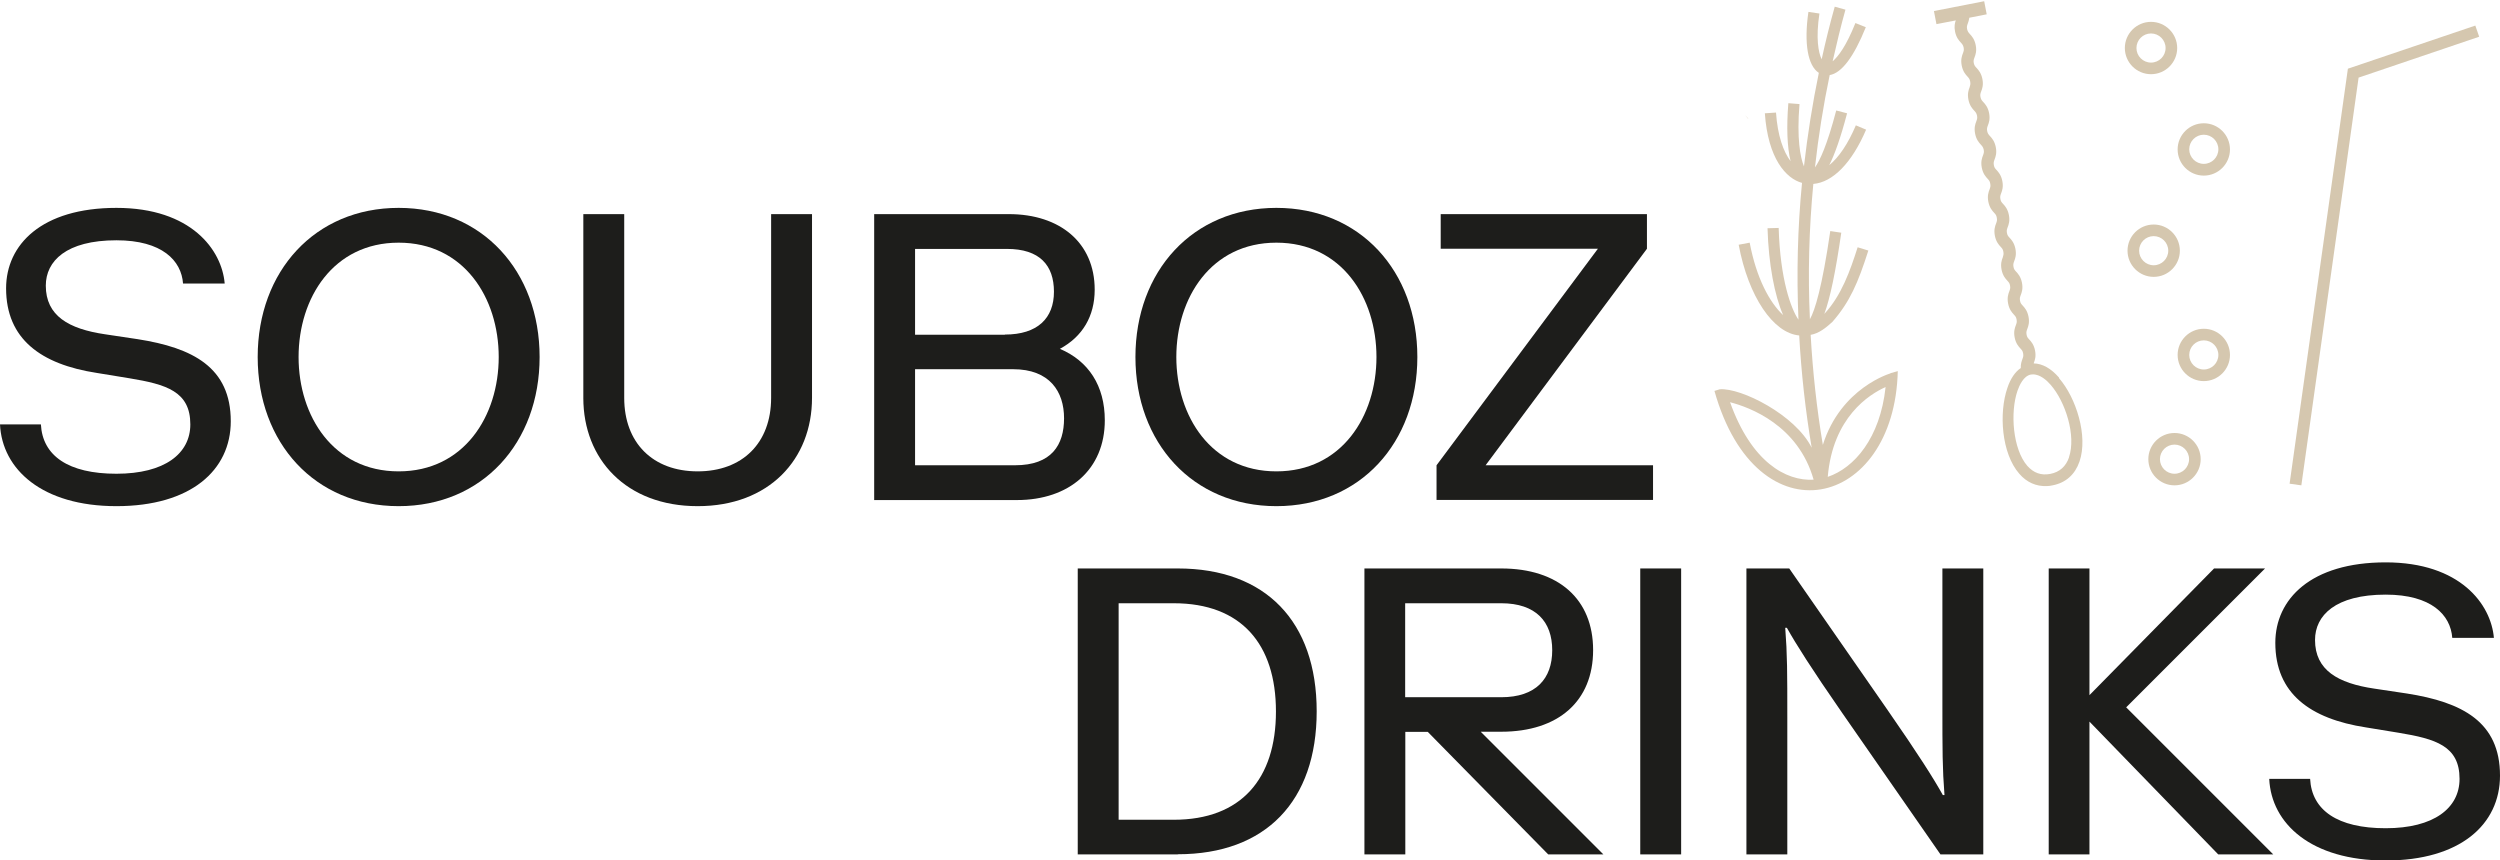
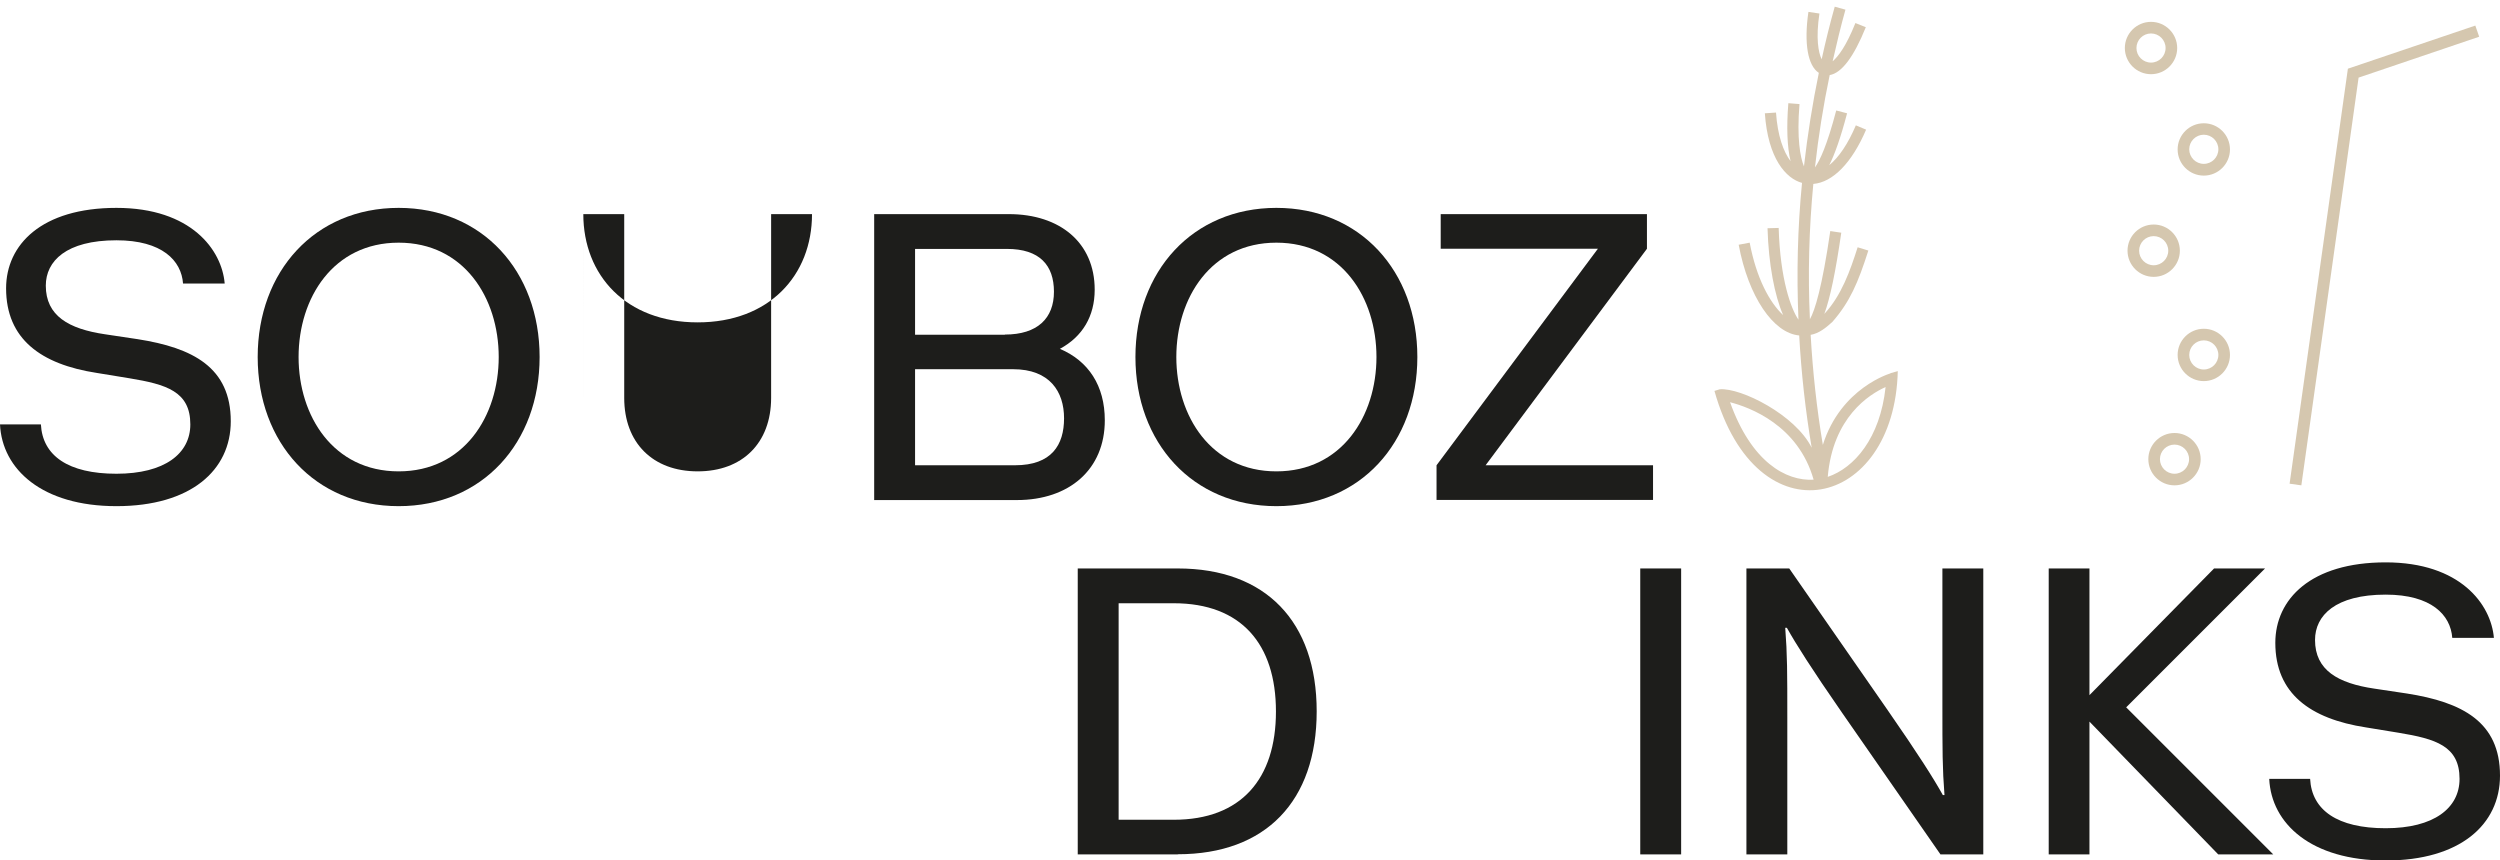
<svg xmlns="http://www.w3.org/2000/svg" id="Calque_2" data-name="Calque 2" viewBox="0 0 168.13 57.87">
  <defs>
    <style>
      .cls-1 {
        fill: #1d1d1b;
      }

      .cls-2 {
        fill: #d5c7af;
      }

      .cls-3 {
        fill: #d6c7b0;
      }
    </style>
  </defs>
  <g id="Calque_1-2" data-name="Calque 1">
    <g>
      <path class="cls-1" d="M15.11,19.07h-2.8c-.11-1.54-1.4-2.91-4.48-2.91-3.38,0-4.75,1.4-4.75,3.05,0,2.03,1.54,2.91,3.98,3.27l2.2.33c3.71.58,6.26,1.9,6.26,5.52,0,3.3-2.69,5.71-7.69,5.71S.14,31.56,0,28.54h2.75c.11,2.11,1.84,3.32,5.08,3.32s4.97-1.35,4.97-3.32c0-2.22-1.62-2.69-4.09-3.1l-2.2-.36c-3.76-.58-6.1-2.28-6.1-5.69,0-2.94,2.39-5.41,7.42-5.41s7.09,2.83,7.28,5.08" />
      <path class="cls-1" d="M26.81,13.98c5.63,0,9.48,4.26,9.48,10.03s-3.85,10.03-9.48,10.03-9.48-4.26-9.48-10.03,3.85-10.03,9.48-10.03M26.81,31.7c4.39,0,6.73-3.71,6.73-7.69s-2.34-7.69-6.73-7.69-6.73,3.71-6.73,7.69,2.34,7.69,6.73,7.69" />
-       <path class="cls-1" d="M39.23,26.76v-12.36h2.75v12.36c0,3.02,1.92,4.94,4.94,4.94s4.94-1.92,4.94-4.94v-12.36h2.75v12.36c0,4.12-2.88,7.28-7.69,7.28s-7.69-3.16-7.69-7.28" />
+       <path class="cls-1" d="M39.23,26.76v-12.36h2.75v12.36c0,3.02,1.92,4.94,4.94,4.94s4.94-1.92,4.94-4.94v-12.36h2.75c0,4.12-2.88,7.28-7.69,7.28s-7.69-3.16-7.69-7.28" />
      <path class="cls-1" d="M58.79,33.62V14.4h9.06c3.43,0,5.77,1.92,5.77,5.08,0,1.79-.82,3.16-2.34,3.98,1.92.82,3.02,2.47,3.02,4.81,0,3.3-2.39,5.36-5.91,5.36h-9.61ZM67.58,22.5c2.2,0,3.3-1.1,3.3-2.88s-.96-2.88-3.16-2.88h-6.18v5.77h6.04ZM68.26,31.29c2.47,0,3.3-1.37,3.3-3.16s-.96-3.3-3.43-3.3h-6.59v6.46h6.73Z" />
      <path class="cls-1" d="M85.84,13.98c5.63,0,9.48,4.26,9.48,10.03s-3.85,10.03-9.48,10.03-9.48-4.26-9.48-10.03,3.85-10.03,9.48-10.03M85.84,31.7c4.39,0,6.73-3.71,6.73-7.69s-2.34-7.69-6.73-7.69-6.73,3.71-6.73,7.69,2.34,7.69,6.73,7.69" />
      <polygon class="cls-1" points="111.17 33.62 96.61 33.62 96.61 31.29 107.46 16.73 96.89 16.73 96.89 14.4 110.76 14.4 110.76 16.73 99.91 31.29 111.17 31.29 111.17 33.62" />
      <path class="cls-1" d="M79.21,57.46h-6.73v-19.23h6.73c5.91,0,9.34,3.57,9.34,9.61s-3.43,9.61-9.34,9.61M75.23,55.13h3.71c4.53,0,6.87-2.75,6.87-7.28s-2.33-7.28-6.87-7.28h-3.71v14.56Z" />
-       <path class="cls-1" d="M99.59,49.22l8.24,8.24h-3.71l-8.1-8.24h-1.51v8.24h-2.75v-19.23h9.2c3.85,0,6.18,2.06,6.18,5.49s-2.33,5.49-6.18,5.49h-1.37ZM100.96,46.89c2.33,0,3.43-1.24,3.43-3.16s-1.1-3.16-3.43-3.16h-6.46v6.32h6.46Z" />
      <rect class="cls-1" x="110.31" y="38.23" width="2.75" height="19.23" />
      <path class="cls-1" d="M123.88,47.93c-2.06-2.97-3.1-4.62-3.71-5.71h-.11c.14,1.79.14,3.02.14,6.04v9.2h-2.75v-19.23h2.88l6.62,9.53c2.06,2.97,3.1,4.61,3.71,5.71h.11c-.14-1.79-.14-3.02-.14-6.04v-9.2h2.75v19.23h-2.88l-6.62-9.53Z" />
      <polygon class="cls-1" points="137.78 57.46 137.78 38.23 140.52 38.23 140.52 46.75 148.9 38.23 152.33 38.23 142.99 47.57 152.88 57.46 149.18 57.46 140.52 48.53 140.52 57.46 137.78 57.46" />
      <path class="cls-1" d="M167.72,42.9h-2.8c-.11-1.54-1.4-2.91-4.48-2.91-3.38,0-4.75,1.4-4.75,3.05,0,2.03,1.54,2.91,3.98,3.27l2.2.33c3.71.58,6.26,1.9,6.26,5.52,0,3.3-2.69,5.71-7.69,5.71s-7.69-2.47-7.83-5.49h2.75c.11,2.11,1.84,3.32,5.08,3.32s4.97-1.35,4.97-3.32c0-2.22-1.62-2.69-4.09-3.1l-2.2-.36c-3.76-.58-6.1-2.28-6.1-5.69,0-2.94,2.39-5.41,7.42-5.41s7.09,2.83,7.28,5.08" />
      <polygon class="cls-2" points="154.77 32.64 153.98 32.53 157.9 4.62 166.47 1.72 166.73 2.47 158.62 5.22 154.77 32.64" />
      <path class="cls-2" d="M148.21,25.63c-.97,0-1.76-.79-1.76-1.76s.79-1.76,1.76-1.76,1.76.79,1.76,1.76-.79,1.76-1.76,1.76M148.21,22.89c-.54,0-.98.44-.98.98s.44.98.98.98.98-.44.98-.98-.44-.98-.98-.98" />
      <path class="cls-2" d="M144.66,4.99c-.97,0-1.76-.79-1.76-1.76s.79-1.76,1.76-1.76,1.76.79,1.76,1.76-.79,1.76-1.76,1.76M144.66,2.25c-.54,0-.98.44-.98.98s.44.98.98.98.98-.44.98-.98-.44-.98-.98-.98" />
      <path class="cls-2" d="M146.24,32.64c-.97,0-1.76-.79-1.76-1.76s.79-1.76,1.76-1.76,1.76.79,1.76,1.76-.79,1.76-1.76,1.76M146.24,29.9c-.54,0-.98.44-.98.98s.44.98.98.98.98-.44.98-.98-.44-.98-.98-.98" />
      <path class="cls-2" d="M148.21,11.81c-.97,0-1.76-.79-1.76-1.76s.79-1.76,1.76-1.76,1.76.79,1.76,1.76-.79,1.76-1.76,1.76M148.21,9.06c-.54,0-.98.44-.98.98s.44.98.98.98.98-.44.98-.98-.44-.98-.98-.98" />
      <path class="cls-2" d="M144.84,18.62c-.97,0-1.76-.79-1.76-1.76s.79-1.76,1.76-1.76,1.76.79,1.76,1.76-.79,1.76-1.76,1.76M144.84,15.88c-.54,0-.98.44-.98.98s.44.98.98.98.98-.44.98-.98-.44-.98-.98-.98" />
      <g>
        <path class="cls-3" d="M127.14,25.11s-3.34.96-4.55,4.81c-.41-2.45-.68-4.92-.82-7.4.57-.1,1.03-.48,1.46-.87,1.18-1.35,1.73-2.64,2.42-4.8h0s0,0,0,0l-.72-.22c-.51,1.6-1.09,3.24-2.24,4.48.4-1.09.76-2.84,1.14-5.46l-.74-.11c-.55,3.78-1.03,5.33-1.37,5.93-.14-3.03-.06-6.07.23-9.1,1.31-.11,2.59-1.41,3.55-3.65l-.69-.29c-.52,1.23-1.14,2.15-1.79,2.68.36-.71.76-1.81,1.2-3.49l-.73-.19c-.61,2.33-1.1,3.37-1.43,3.83.23-2.08.56-4.15.99-6.21.81-.14,1.62-1.22,2.43-3.22l-.7-.28c-.61,1.53-1.15,2.25-1.53,2.57.26-1.16.54-2.32.86-3.47l-.72-.2c-.33,1.17-.62,2.35-.88,3.54-.22-.46-.4-1.41-.15-3.08l-.74-.11c-.31,2.13-.04,3.62.7,4.1-.43,2.08-.76,4.18-1,6.29-.25-.61-.49-1.88-.3-4.19l-.75-.06c-.13,1.62-.08,2.95.15,3.9-.48-.64-.87-1.69-.98-3.27l-.75.05c.21,3.04,1.42,4.39,2.5,4.68-.3,3.06-.37,6.13-.24,9.2-.5-.72-1.23-2.72-1.33-6.17l-.75.02c.07,2.43.48,4.54,1.05,5.84-.91-.84-1.8-2.49-2.25-4.87l-.74.14c.65,3.49,2.33,5.95,4.07,6.1.14,2.53.42,5.05.84,7.55-1.1-2.21-4.75-4.04-6.18-3.93l-.36.11c2.86,10.17,12.11,7.93,12.33-1.33l-.5.14ZM116.35,27.05c1.32.34,4.58,1.54,5.62,5.21-1.87.11-4.19-1.2-5.62-5.21ZM122.92,32.07c.34-4.01,2.79-5.55,3.89-6.04-.37,3.44-2.11,5.44-3.89,6.04Z" />
-         <path class="cls-3" d="M117.58,7.98c-.07-.08-.14-.16-.22-.24.05.07.12.14.19.23.01,0,.02,0,.03.01Z" />
      </g>
-       <path class="cls-2" d="M138.47,25.39c-.54-.62-1.12-.94-1.7-.95,0-.01,0-.02.01-.04.07-.18.16-.43.08-.83-.08-.4-.26-.6-.39-.74-.1-.11-.15-.16-.18-.33-.03-.17,0-.24.05-.38.07-.18.16-.43.08-.83-.08-.4-.26-.6-.39-.74-.1-.11-.15-.16-.18-.33-.03-.17,0-.24.05-.38.07-.18.16-.43.08-.83-.08-.4-.26-.6-.39-.74-.1-.11-.15-.16-.18-.33-.03-.17,0-.24.05-.38.07-.18.16-.43.08-.83-.08-.4-.26-.6-.39-.74-.1-.11-.15-.16-.18-.33-.03-.17,0-.24.05-.38.07-.18.16-.43.08-.83-.08-.4-.26-.6-.39-.74-.1-.11-.15-.16-.18-.33-.03-.17,0-.24.05-.38.07-.18.16-.43.08-.83-.08-.4-.26-.6-.39-.74-.1-.11-.15-.16-.18-.33-.03-.17,0-.24.05-.38.07-.18.16-.43.08-.83-.08-.4-.26-.6-.39-.74-.1-.11-.15-.16-.19-.34-.03-.17,0-.24.05-.38.07-.18.16-.43.08-.83-.08-.4-.26-.6-.39-.74-.1-.11-.15-.16-.19-.34-.03-.17,0-.24.05-.38.07-.18.16-.43.08-.83-.08-.4-.26-.6-.39-.74-.1-.11-.15-.16-.19-.33-.03-.17,0-.24.05-.38.07-.18.16-.43.08-.83s-.26-.6-.39-.74c-.1-.11-.15-.17-.19-.34-.03-.17,0-.24.05-.38.04-.1.08-.23.1-.38l1.17-.23-.17-.88-3.38.66.17.88,1.3-.25c-.06.17-.12.4-.05.75.08.4.26.6.39.74.1.11.15.17.19.34.03.17,0,.24-.05.38-.07.18-.16.43-.08.83.08.4.26.6.39.74.1.11.15.17.18.34.03.17,0,.24-.04.38-.07.18-.16.43-.08.83.08.4.26.6.39.74.1.11.15.16.19.34.03.17,0,.24-.05.38-.07.18-.16.43-.08.83.08.4.26.6.39.74.1.11.15.17.19.34.03.17,0,.24-.05.38-.07.18-.16.43-.08.83.08.4.26.6.39.74.1.11.15.16.18.34.03.17,0,.24-.05.38-.07.18-.16.43-.08.83.08.4.26.6.39.74.1.11.15.16.18.34.03.17,0,.24-.05.38-.07.18-.16.43-.08.83.08.4.26.6.39.74.1.11.15.16.18.33.03.17,0,.24-.04.38-.07.18-.16.43-.08.83.08.4.26.6.39.74.1.11.15.16.18.33.03.17,0,.24-.05.38-.07.18-.16.43-.08.83.08.4.26.6.39.74.1.11.15.16.18.33.03.17,0,.24-.05.38-.07.18-.16.43-.08.83.08.4.26.6.39.74.1.11.15.16.18.33.03.17,0,.24-.05.38-.05.14-.12.33-.11.6-.38.26-.69.71-.9,1.34-.58,1.68-.4,4.4.8,5.77.5.58,1.14.86,1.85.83.13,0,.26-.02.39-.05.89-.17,1.51-.73,1.81-1.6.59-1.72-.23-4.29-1.37-5.6M139.15,30.75c-.21.62-.64,1-1.26,1.12-.62.12-1.12-.06-1.55-.54-.98-1.13-1.16-3.6-.66-5.05.13-.37.41-1,.9-1.09.04,0,.08-.01.12-.01.5-.02.97.42,1.21.7.99,1.13,1.73,3.41,1.23,4.88" />
    </g>
  </g>
</svg>